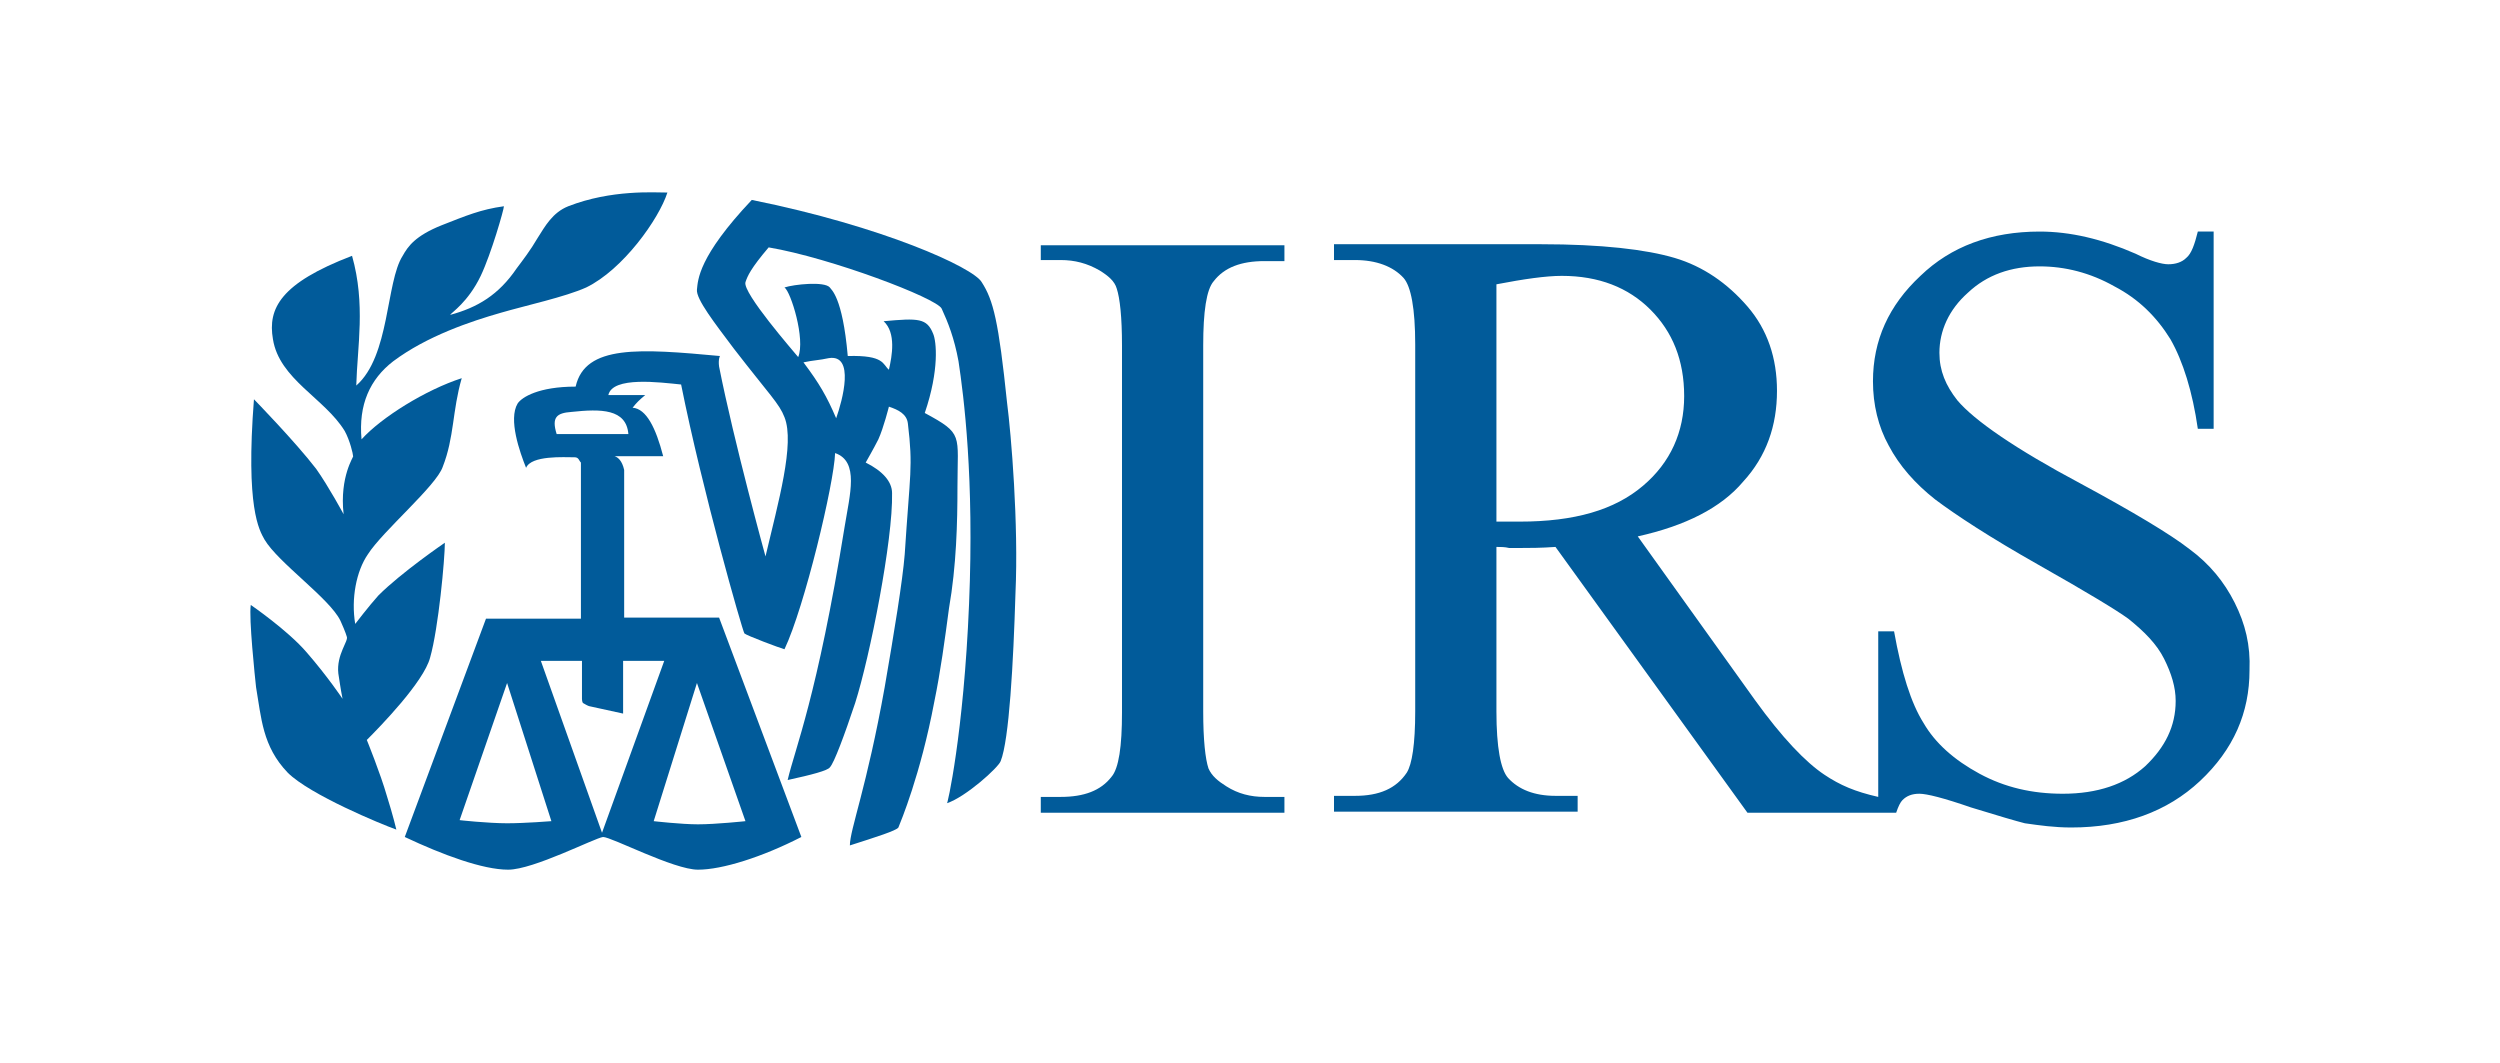
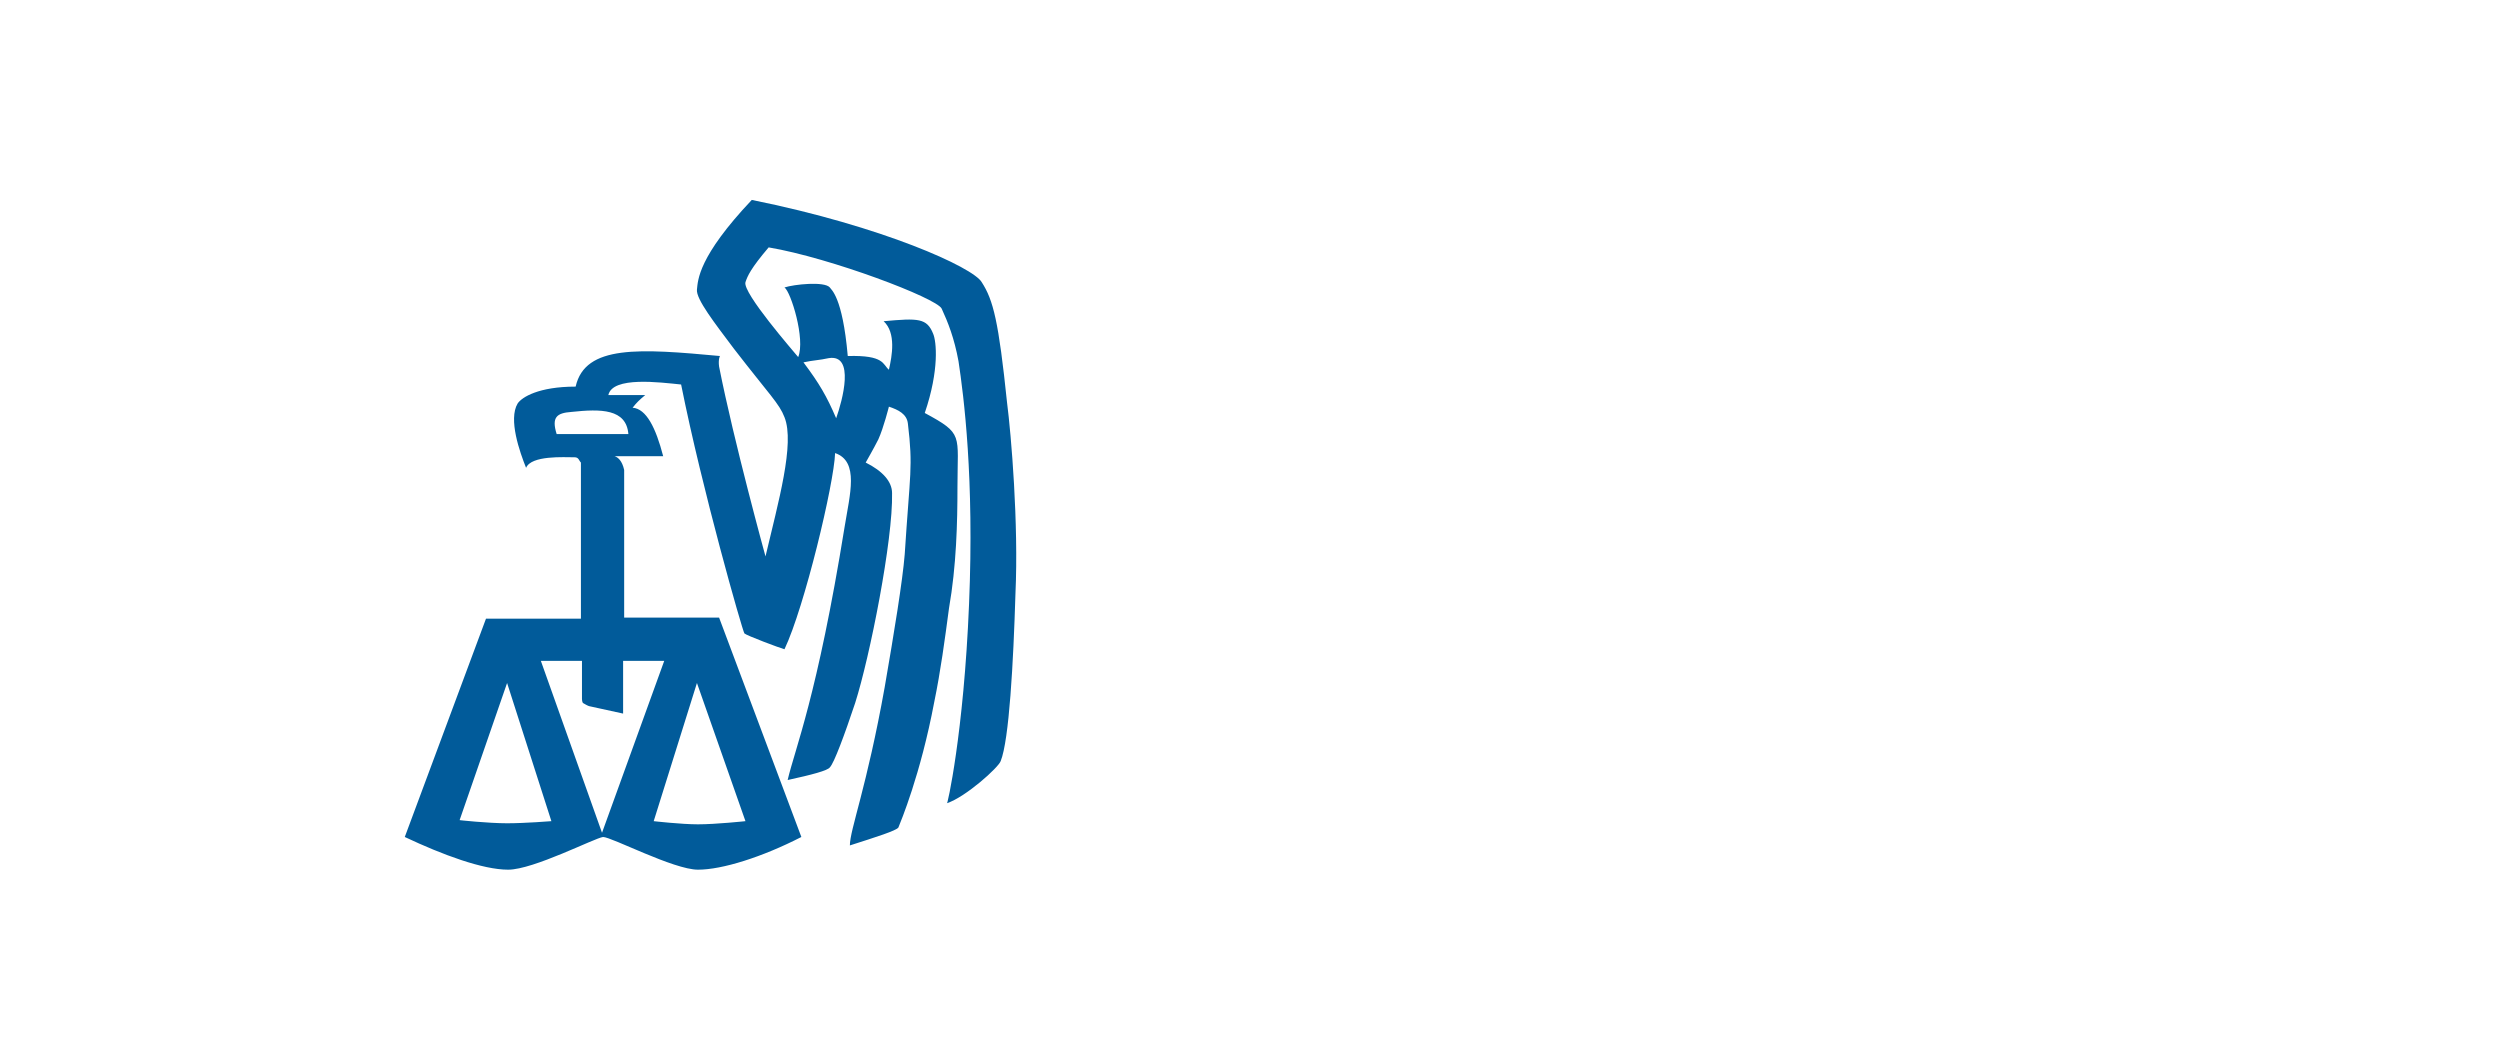
<svg xmlns="http://www.w3.org/2000/svg" width="689" height="293" viewBox="0 0 689 293" fill="none">
  <path d="M270.562 77.773C268.236 73.704 243.237 62.367 207.193 55.1C192.368 70.797 192.368 77.192 192.077 79.808C191.786 82.424 197.019 89.11 202.251 96.086C212.134 108.876 214.75 111.202 216.204 114.981C219.111 122.248 214.46 138.526 210.971 153.351C210.971 153.351 202.251 121.667 198.181 101.028C197.891 98.993 198.472 97.831 198.472 98.121C176.38 96.086 161.264 94.924 158.648 106.551C148.474 106.551 143.823 109.458 142.661 111.202C140.045 115.562 143.242 124.573 144.986 128.933C146.44 125.445 155.451 126.027 158.358 126.027C159.52 126.027 159.52 126.899 160.102 127.48V170.501H133.94L111.557 230.673C122.022 235.614 133.068 239.684 140.044 239.684C147.021 239.684 163.88 230.963 166.206 230.673C168.531 230.673 185.682 239.684 192.368 239.684C199.053 239.684 210.1 236.196 220.855 230.673L198.181 170.211C198.181 170.211 175.217 170.211 172.02 170.211C172.02 160.618 172.02 139.108 172.02 129.515C171.438 126.899 170.275 126.027 169.403 125.736H182.775C180.74 117.888 178.124 112.655 174.345 112.365C175.508 110.911 176.089 110.33 177.833 108.876H167.659C168.822 103.644 181.903 105.388 187.716 105.969C193.53 135.038 204.576 173.699 205.157 174.571C205.739 175.152 215.041 178.64 216.203 178.931C221.726 167.304 229.866 133.294 230.156 124.864C236.842 127.189 234.226 136.201 232.772 145.212C225.214 192.012 219.11 206.255 217.075 214.976C223.761 213.522 228.121 212.36 228.703 211.488C229.865 210.325 232.772 202.477 235.679 193.756C239.749 180.966 246.144 148.7 245.853 135.91C245.853 132.712 243.237 129.806 238.586 127.48C238.586 127.48 240.912 123.41 242.074 121.085C243.528 117.888 244.981 112.074 244.981 112.074C247.597 112.946 249.923 114.109 250.214 116.725C251.667 128.933 250.795 130.096 249.341 152.769C248.76 160.036 246.435 174.28 243.819 189.395C238.877 217.011 234.226 228.638 234.226 232.998C241.493 230.673 247.016 228.929 247.597 228.057C248.179 226.603 253.702 213.522 257.48 193.465C259.225 185.035 260.387 176.315 261.55 167.594C263.585 155.967 263.876 144.049 263.876 134.166C263.876 119.631 265.62 119.631 254.865 113.818C258.934 101.9 258.062 94.051 257.19 92.016C255.446 87.656 253.12 87.656 243.528 88.528C247.016 91.726 245.853 98.121 244.981 101.9C243.237 100.447 243.819 97.831 233.644 98.121C232.191 81.552 228.993 79.808 228.703 79.226C227.249 77.482 218.819 78.354 216.203 79.226C217.947 80.389 222.017 93.47 219.982 98.412C218.819 96.958 204.576 80.68 205.448 77.773C206.029 76.029 206.901 73.994 211.843 68.18C228.993 71.088 258.062 82.133 259.515 85.04C261.26 88.819 263.003 93.18 264.166 99.575C265.619 109.167 268.526 131.84 267.073 166.432C265.62 202.186 260.969 222.534 260.969 221.371C266.201 219.627 275.212 211.488 275.794 209.744C278.119 203.93 279.282 182.71 279.863 163.525C280.735 144.34 278.7 119.923 277.538 110.911C275.212 88.529 273.759 82.715 270.562 77.773ZM139.754 226.894C134.521 226.894 126.382 226.022 126.673 226.022L139.754 188.233L151.962 226.313C151.962 226.313 144.695 226.894 139.754 226.894ZM205.448 226.313C205.448 226.313 197.309 227.185 192.367 227.185C187.717 227.185 180.159 226.313 180.159 226.313L192.077 188.233L205.448 226.313ZM171.729 196.663V182.129H183.066L165.915 229.51L149.056 182.129H160.392V192.593C160.392 192.593 160.392 193.465 160.683 193.756C162.136 194.628 162.427 194.628 162.427 194.628L171.729 196.663ZM173.182 119.632H153.416C151.962 114.981 153.416 113.818 157.485 113.527C165.625 112.655 172.601 112.655 173.182 119.632ZM228.412 98.703C235.68 97.54 232.191 110.33 230.447 115.272C227.831 109.167 225.796 105.679 221.436 99.865C224.052 99.284 225.796 99.284 228.412 98.703Z" fill="#015B9A" />
-   <path d="M101.092 203.93C104.581 200.442 116.79 187.942 118.533 181.257C120.859 173.117 122.603 153.932 122.603 149.572C122.603 149.572 110.685 157.711 104.29 164.106C101.674 167.013 97.895 171.955 97.895 171.955C96.732 164.978 98.186 157.42 101.383 152.769C105.453 146.374 120.278 133.875 122.022 128.643C125.219 120.504 124.638 113.237 127.254 104.226C117.371 107.423 105.162 114.981 99.639 121.085C98.767 111.493 101.964 104.516 108.359 99.575C117.661 92.598 129.87 88.529 138.009 86.203C144.986 84.168 155.741 81.843 161.555 79.226C171.729 74.285 181.612 60.332 183.937 53.065C180.449 53.065 168.531 52.193 156.613 56.844C152.253 58.588 150.218 62.367 148.183 65.564C146.148 69.052 144.113 71.669 142.37 73.994C137.428 81.261 131.614 84.749 124.056 86.784C124.347 86.203 128.998 83.296 132.486 76.029C135.393 69.925 138.881 57.716 138.881 56.844C132.486 57.716 128.417 59.46 121.731 62.076C114.464 64.983 112.429 67.89 110.976 70.506C106.325 77.773 107.488 98.121 98.186 106.26C98.476 95.505 100.802 83.877 97.023 70.506C77.256 78.064 73.768 85.04 75.222 93.47C76.966 104.516 89.465 109.748 94.988 118.76C96.442 121.376 97.314 125.155 97.314 125.736C97.604 125.736 93.535 131.259 94.698 141.724C94.698 141.724 90.628 134.166 87.14 129.224C81.326 121.667 69.99 110.039 69.99 110.039C67.664 139.98 71.443 146.084 72.897 148.7C76.675 155.095 90.919 164.979 93.826 171.083C95.279 174.28 95.57 175.443 95.57 175.443C96.151 176.606 92.663 180.385 93.245 185.617C93.535 187.361 93.826 189.687 94.407 192.594C94.407 192.594 90.338 186.489 84.524 179.803C79.292 173.699 69.118 166.723 69.118 166.723C68.536 170.211 70.281 186.78 70.571 189.396C72.025 197.826 72.315 205.674 79.292 212.942C85.396 219.046 105.163 227.185 109.232 228.638C109.232 228.638 108.36 224.859 106.616 219.337C104.871 213.232 101.092 203.93 101.092 203.93Z" fill="#015B9A" />
-   <path d="M286.84 71.669H292.363C296.142 71.669 299.63 72.541 303.118 74.576C305.443 76.029 307.188 77.483 307.769 79.518C308.641 82.134 309.222 87.366 309.222 95.215V196.372C309.222 205.674 308.35 211.779 306.315 214.104C303.408 217.883 298.757 219.627 292.362 219.627H286.84V223.987H353.988V219.627H348.464C344.686 219.627 341.198 218.755 338 216.72C335.674 215.267 333.93 213.813 333.058 211.779C332.186 209.163 331.605 203.93 331.605 196.081V95.214C331.605 85.912 332.477 79.808 334.512 77.483C337.419 73.703 342.069 71.96 348.464 71.96H353.988V67.599H286.84L286.84 71.669Z" fill="#015B9A" />
-   <path d="M615.894 166.141C612.987 160.328 608.917 155.386 603.395 151.316C598.162 147.247 587.988 141.142 573.454 133.294C555.432 123.701 544.095 115.853 539.444 110.33C536.247 106.26 534.502 102.191 534.502 97.249C534.502 91.145 537.118 85.331 542.351 80.68C547.583 75.738 554.269 73.413 562.117 73.413C569.094 73.413 576.07 75.157 582.756 78.936C589.441 82.424 594.383 87.366 598.162 93.47C601.65 99.575 604.267 108.004 605.72 118.178H610.08V63.82H605.72C604.848 67.308 603.976 69.925 602.522 71.088C601.36 72.25 599.615 72.832 597.581 72.832C595.836 72.832 592.639 71.96 588.569 69.925C579.267 65.855 570.547 63.82 562.117 63.82C548.746 63.82 537.7 67.89 529.27 76.029C520.549 84.168 516.189 93.761 516.189 105.097C516.189 111.492 517.642 117.597 520.549 122.829C523.456 128.352 527.816 133.294 533.339 137.654C539.153 142.014 548.455 148.118 561.826 155.676C575.198 163.234 583.337 168.176 586.535 170.501C590.895 173.989 594.383 177.478 596.418 181.547C598.453 185.617 599.615 189.395 599.615 193.175C599.615 200.151 596.708 205.965 591.185 211.197C585.662 216.138 578.105 218.755 568.512 218.755C560.082 218.755 552.525 217.011 545.548 213.232C538.571 209.453 533.339 204.802 530.142 199.279C526.654 193.756 524.037 185.326 522.003 173.989H517.642V219.627C511.247 218.173 507.178 216.429 502.817 213.522C497.585 210.034 491.19 203.348 483.632 192.884L451.366 147.828C464.447 144.921 474.331 139.979 480.435 132.712C486.83 125.736 489.737 117.306 489.737 107.714C489.737 98.702 487.121 90.854 481.597 84.459C476.075 78.064 469.389 73.413 461.54 71.087C453.692 68.762 441.483 67.308 424.623 67.308H367.65V71.669H373.463C379.277 71.669 383.928 73.413 386.835 76.61C388.87 78.936 390.032 85.04 390.032 94.923V196.081C390.032 205.092 389.16 210.615 387.707 212.941C384.8 217.301 380.149 219.336 373.463 219.336H367.65V223.696H434.798V219.336H428.693C422.88 219.336 418.519 217.592 415.613 214.394C413.578 212.069 412.415 205.964 412.415 196.081V150.734C413.578 150.734 414.74 150.734 415.903 151.025C417.066 151.025 418.229 151.025 419.101 151.025C421.426 151.025 424.624 151.025 428.693 150.734L481.598 223.987H517.643H522.584C523.166 222.243 523.747 221.08 524.329 220.499C525.491 219.336 526.945 218.754 528.98 218.754C531.014 218.754 535.665 219.917 543.223 222.534C550.781 224.859 555.722 226.312 558.048 226.894C562.117 227.475 566.187 228.057 570.838 228.057C585.372 228.057 597.29 223.696 606.301 215.266C615.603 206.546 619.964 196.372 619.964 184.744C620.254 177.769 618.801 171.955 615.894 166.141ZM418.81 143.758C418.229 143.758 417.357 143.758 416.194 143.758C415.031 143.758 413.869 143.758 412.415 143.758V78.355C419.973 76.901 426.077 76.029 430.438 76.029C440.612 76.029 448.751 79.227 454.855 85.331C460.959 91.436 464.157 99.284 464.157 109.167C464.157 119.05 460.378 127.48 452.82 133.875C444.972 140.561 433.926 143.758 418.81 143.758Z" fill="#015B9A" />
</svg>